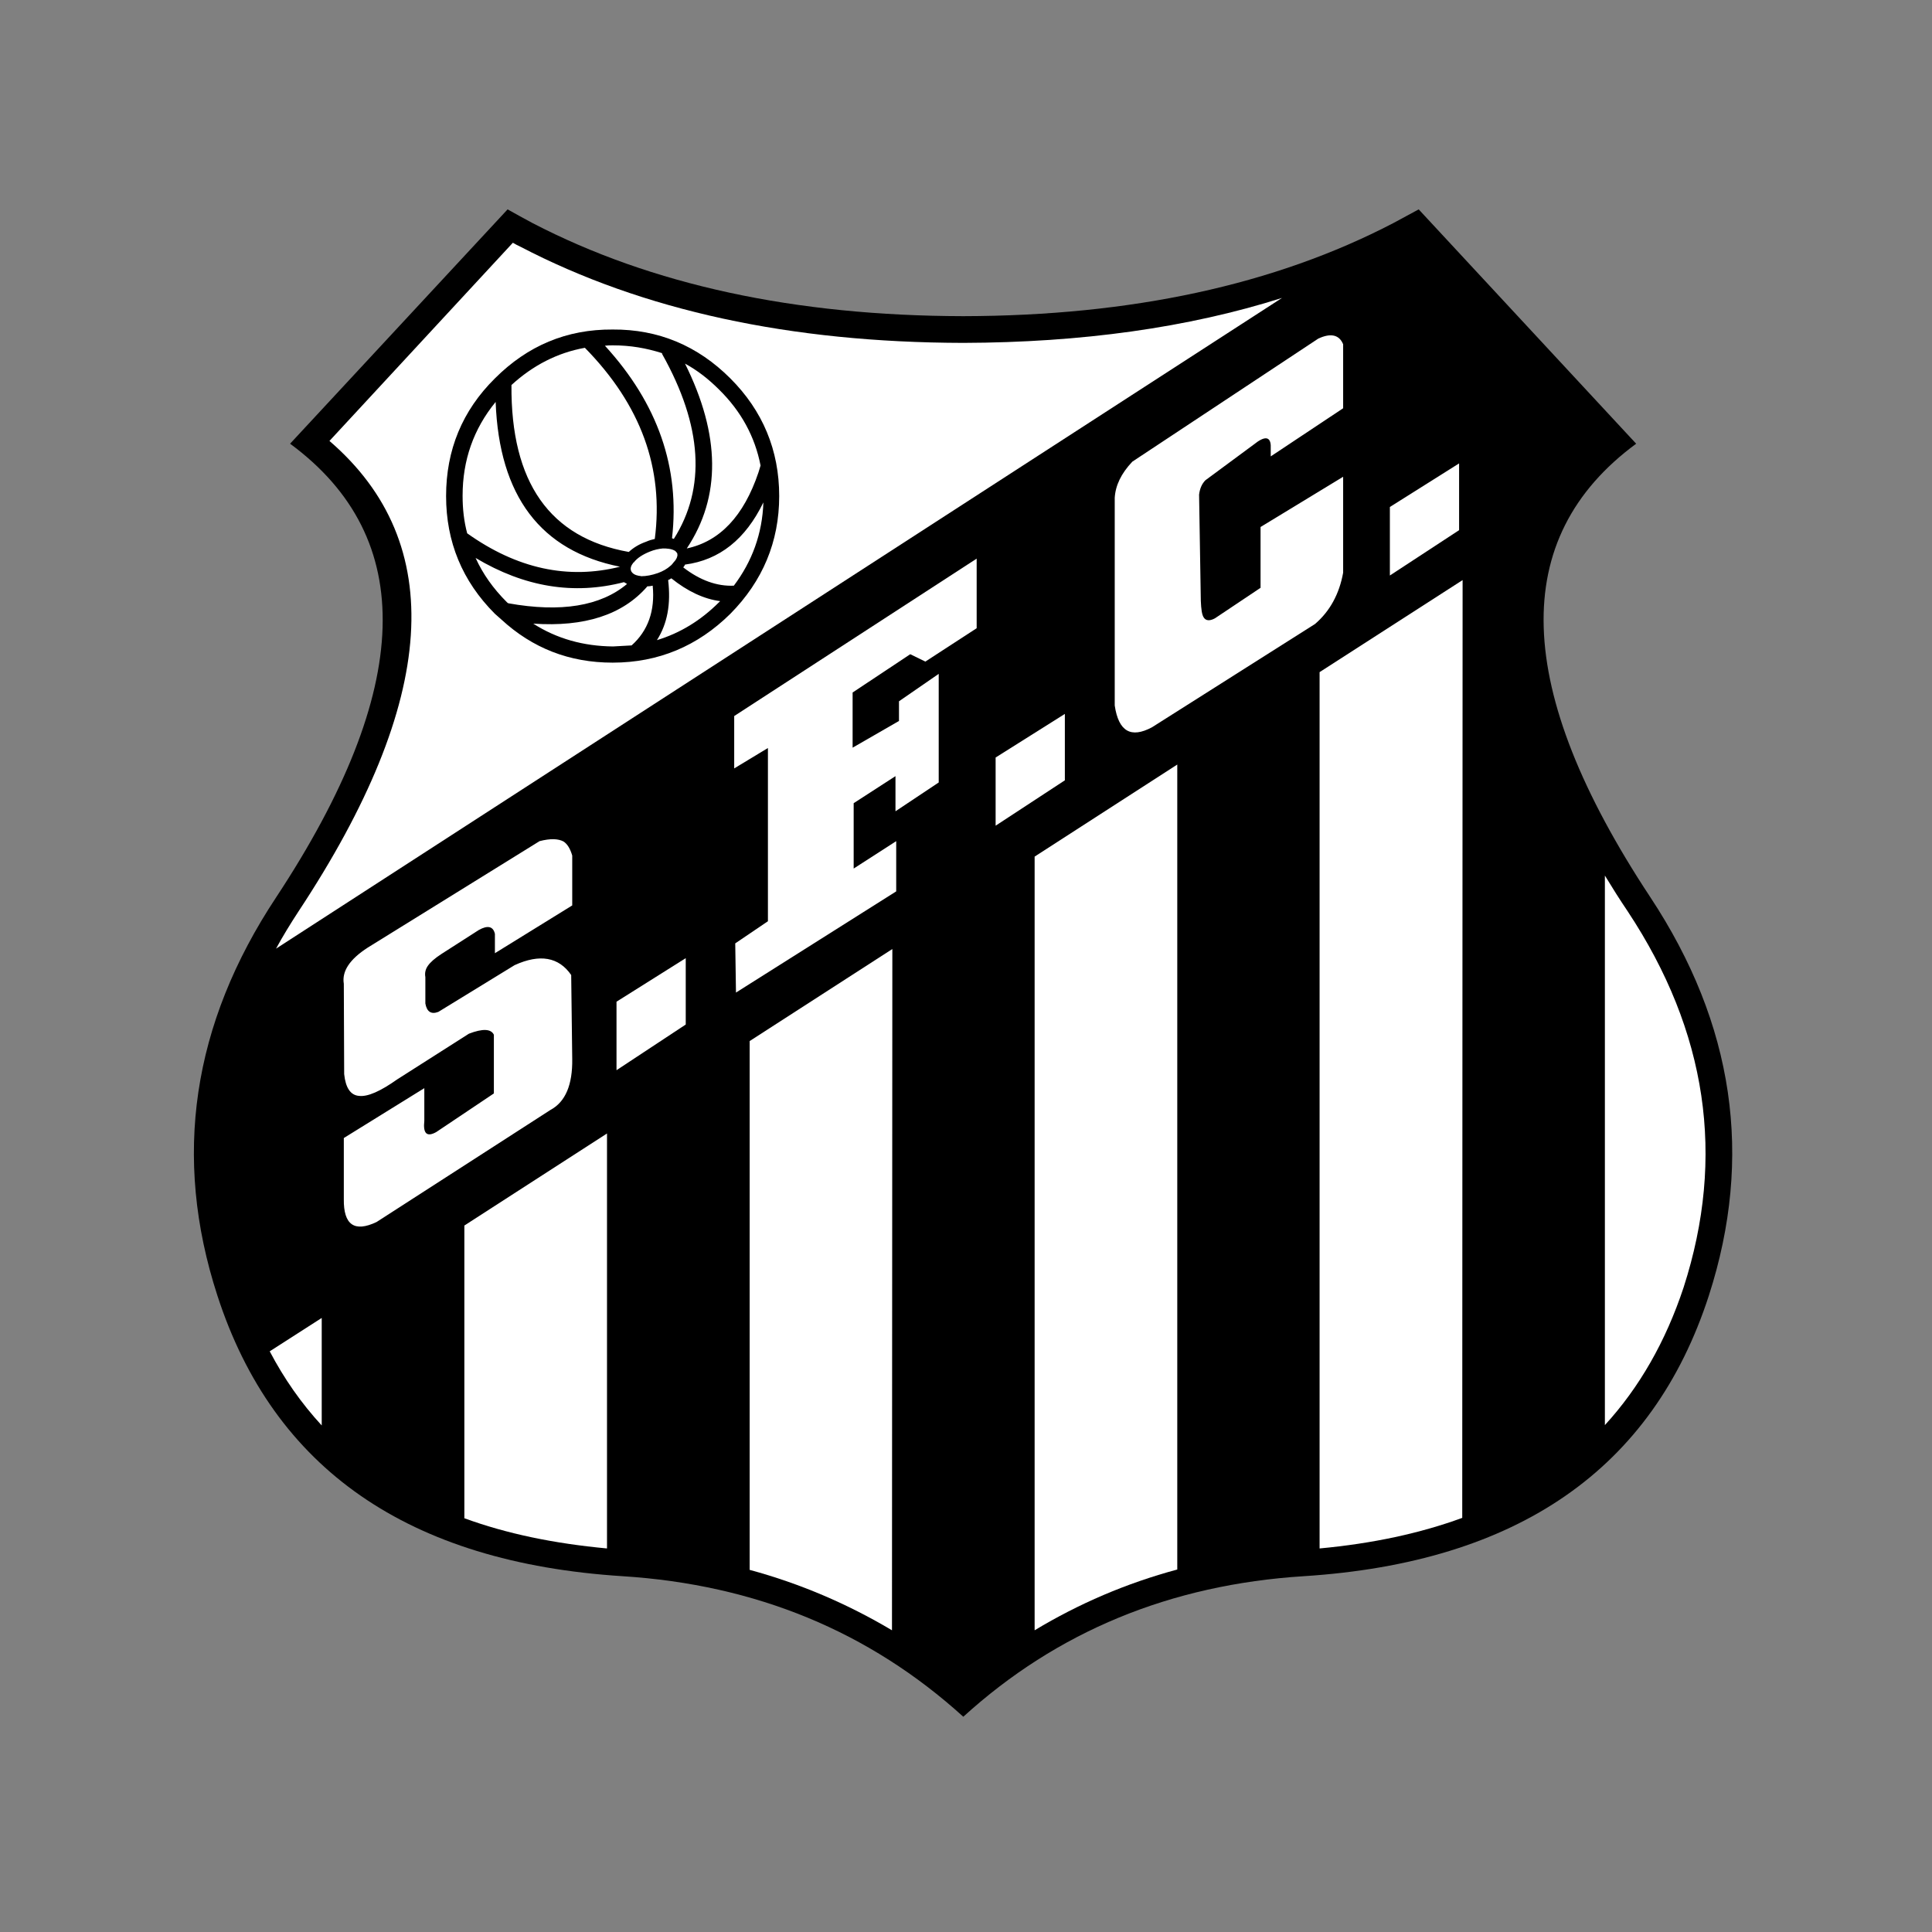
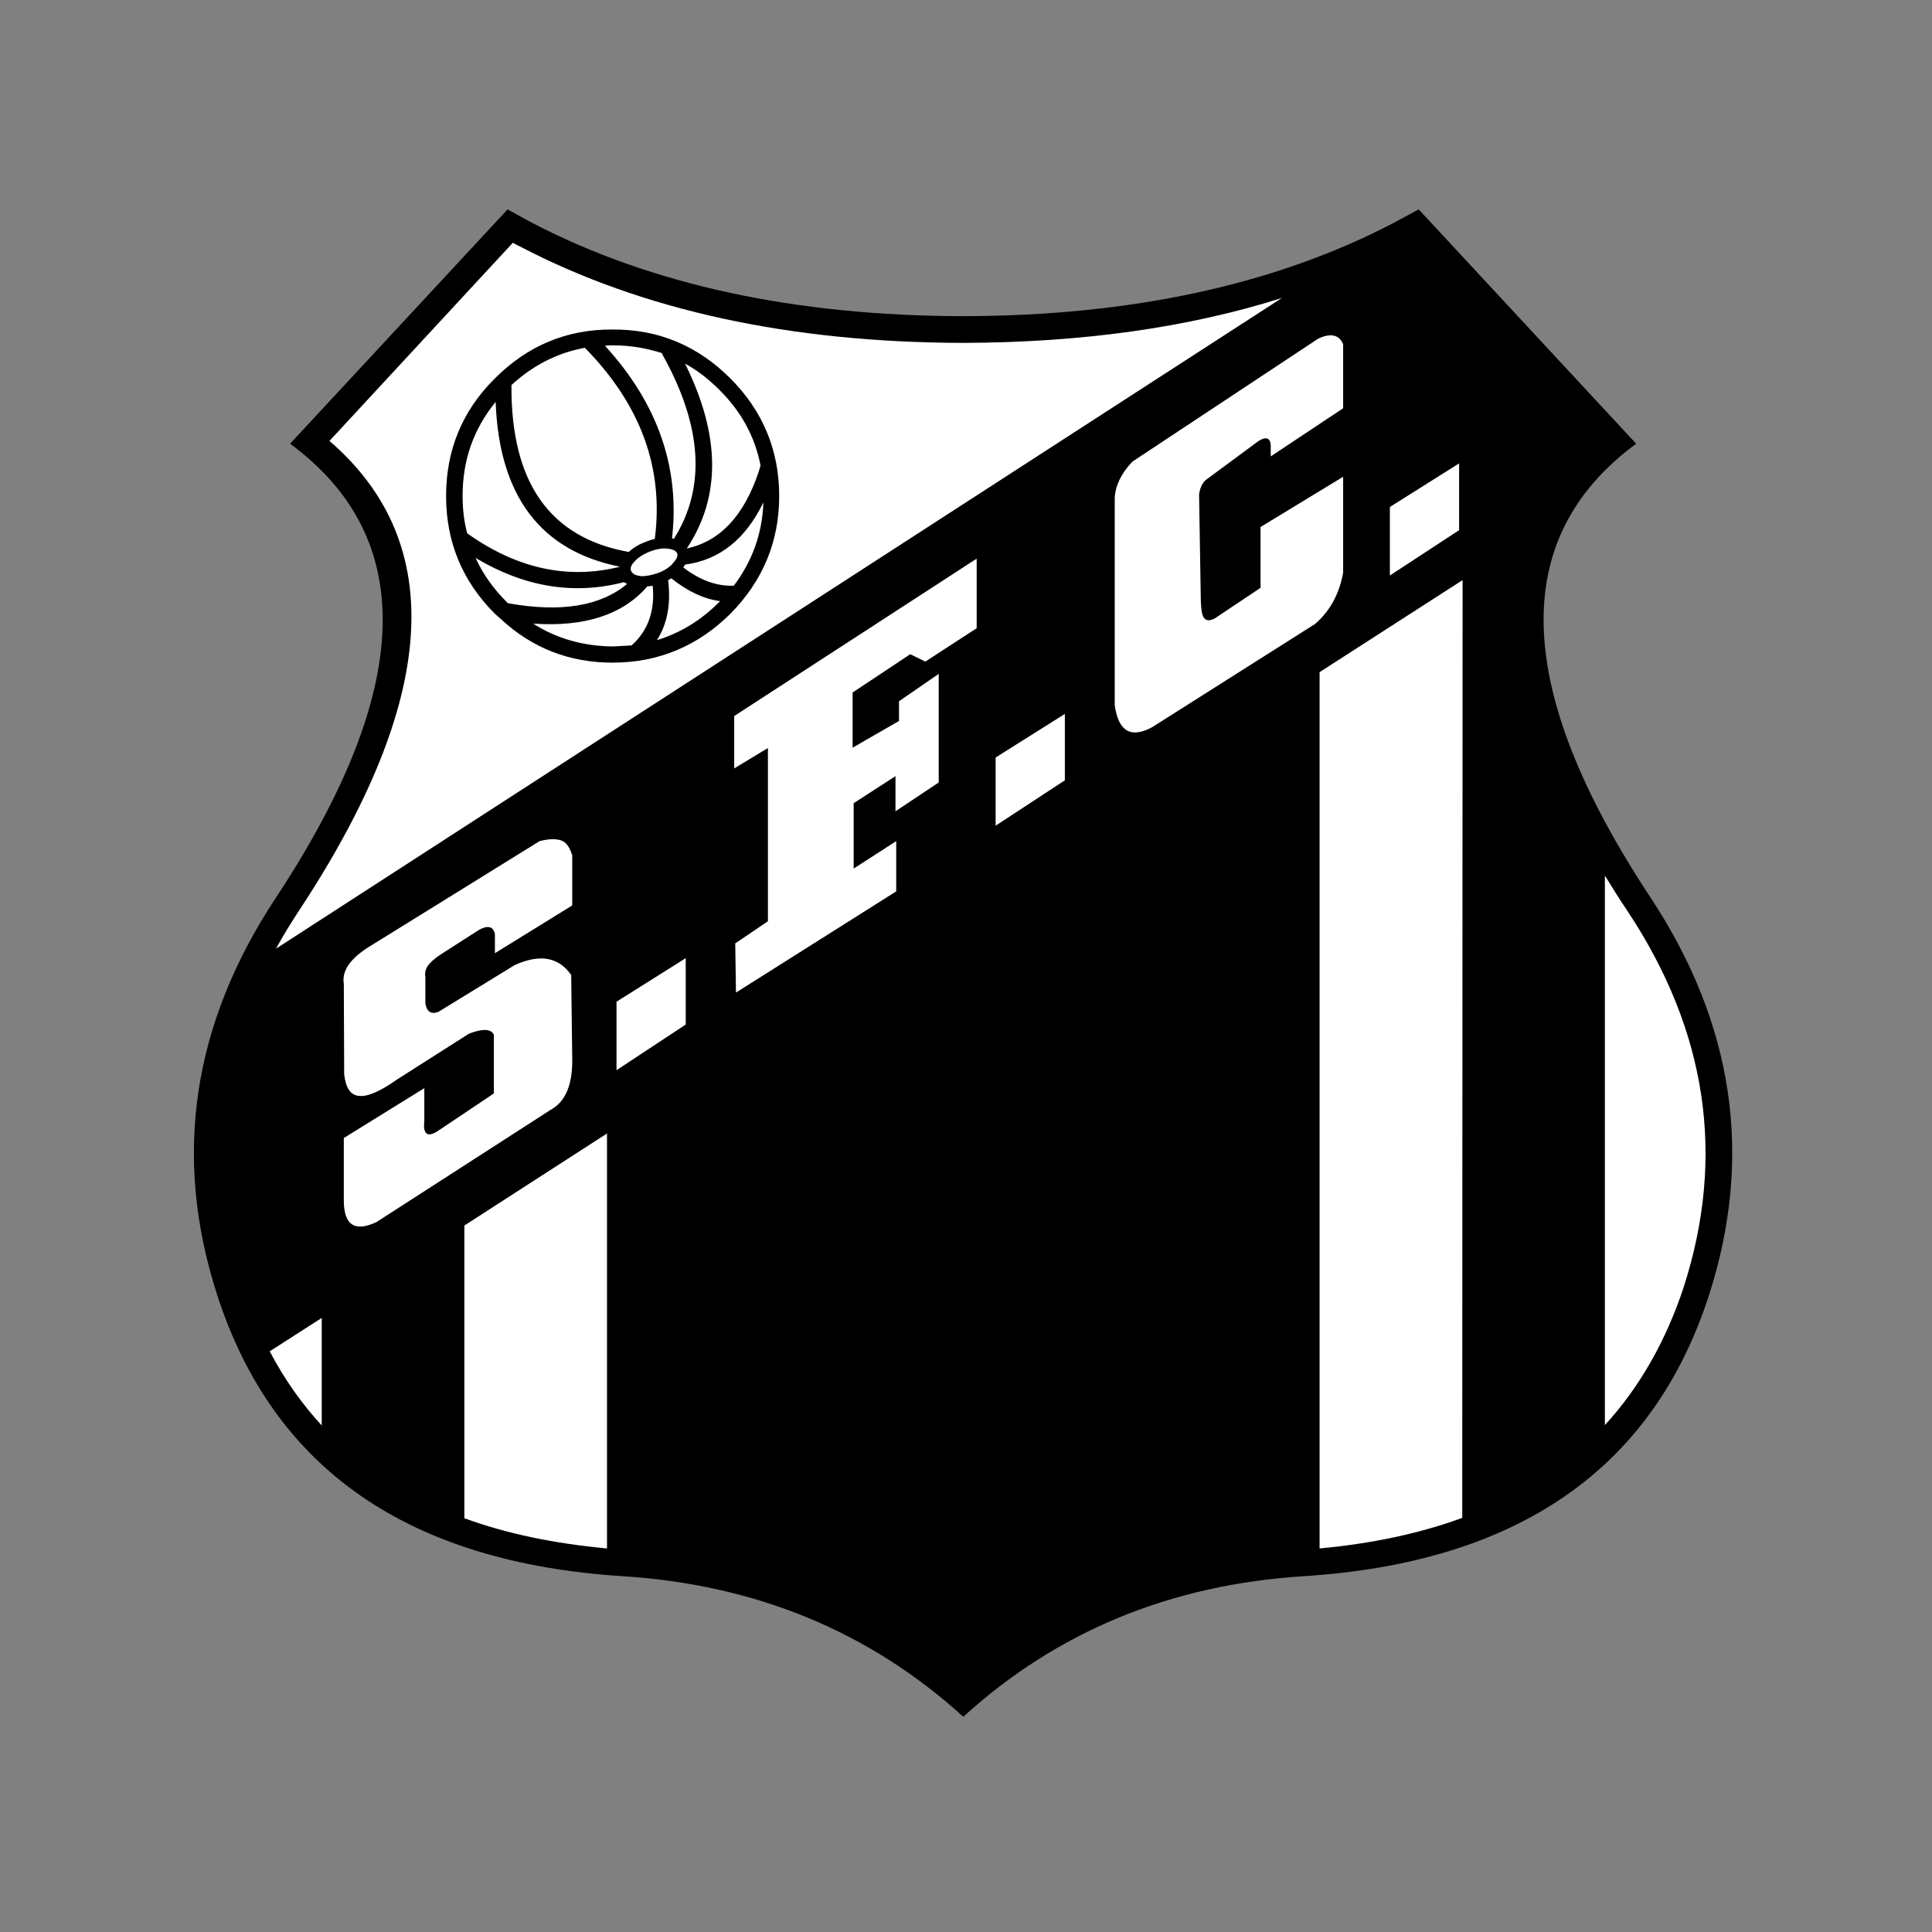
<svg xmlns="http://www.w3.org/2000/svg" version="1.0" preserveAspectRatio="xMidYMid meet" height="250" viewBox="0 0 187.5 187.5" zoomAndPan="magnify" width="250">
  <rect x="0" y="0" width="187.5" height="187.5" fill="#808080" stroke="none" />
  <defs>
    <clipPath id="f622b495a4">
      <path clip-rule="nonzero" d="M 18.699 20.195 L 168.301 20.195 L 168.301 166.805 L 18.699 166.805 Z M 18.699 20.195" />
    </clipPath>
  </defs>
  <g clip-path="url(#f622b495a4)">
    <path fill-rule="evenodd" fill-opacity="1" d="M 137.684 20.32 C 136.863 20.762 136.047 21.207 135.227 21.648 C 123.699 27.652 109.789 30.652 93.488 30.684 C 77.156 30.652 63.242 27.652 51.68 21.648 C 50.863 21.207 50.043 20.762 49.262 20.32 L 28.152 43.062 C 40.566 52.203 40.121 66.867 26.82 87.055 C 18.637 99.398 16.73 112.289 21.094 125.723 C 26.551 142.57 39.645 151.641 60.41 152.969 C 73.336 153.789 84.348 158.324 93.488 166.609 C 102.594 158.324 113.605 153.789 126.531 152.969 C 147.297 151.641 160.395 142.57 165.848 125.723 C 170.18 112.289 168.305 99.398 160.152 87.055 C 146.82 66.867 146.379 52.203 158.789 43.062 Z M 137.684 20.32" fill="#000000" />
  </g>
  <path fill-rule="evenodd" fill-opacity="1" d="M 50.488 23.934 C 50.25 23.832 50.012 23.695 49.773 23.559 L 31.973 42.793 C 43.496 52.715 42.508 67.957 28.969 88.453 C 28.188 89.645 27.438 90.871 26.789 92.066 L 124.418 28.914 C 115.277 31.812 104.945 33.242 93.488 33.277 C 76.711 33.242 62.387 30.141 50.488 23.934 Z M 50.488 23.934" fill="#ffffff" />
-   <path fill-rule="evenodd" fill-opacity="1" d="M 86.602 92.102 L 72.754 101.035 L 72.754 152.355 C 77.664 153.684 82.27 155.664 86.566 158.219 Z M 86.602 92.102" fill="#ffffff" />
-   <path fill-rule="evenodd" fill-opacity="1" d="M 114.254 74.199 L 100.41 83.133 L 100.41 158.219 C 104.707 155.629 109.312 153.652 114.254 152.32 Z M 114.254 74.199" fill="#ffffff" />
  <path fill-rule="evenodd" fill-opacity="1" d="M 58.91 110.004 L 45.066 118.938 L 45.066 147.344 C 49.156 148.844 53.762 149.797 58.91 150.277 Z M 58.91 110.004" fill="#ffffff" />
  <path fill-rule="evenodd" fill-opacity="1" d="M 31.223 127.906 L 26.176 131.145 C 27.574 133.805 29.242 136.191 31.223 138.34 Z M 31.223 127.906" fill="#ffffff" />
  <path fill-rule="evenodd" fill-opacity="1" d="M 141.945 56.297 L 128.066 65.23 L 128.066 150.277 C 133.215 149.797 137.82 148.809 141.91 147.309 Z M 141.945 56.297" fill="#ffffff" />
  <path fill-rule="evenodd" fill-opacity="1" d="M 157.973 88.453 C 157.188 87.293 156.438 86.098 155.754 84.973 L 155.754 138.305 C 159.098 134.656 161.656 130.191 163.395 124.938 C 167.484 112.254 165.68 100.113 157.973 88.453 Z M 157.973 88.453" fill="#ffffff" />
  <path fill-rule="evenodd" fill-opacity="1" d="M 130.352 33.414 C 129.977 32.492 129.156 32.289 127.93 32.867 L 109.891 44.805 C 108.801 45.961 108.254 47.121 108.184 48.316 L 108.184 68.469 C 108.559 70.992 109.754 71.676 111.801 70.582 L 127.621 60.559 C 129.055 59.332 129.977 57.66 130.352 55.578 L 130.352 46.27 L 122.336 51.145 L 122.336 57.047 L 117.902 60.012 C 117.391 60.285 117.016 60.25 116.812 59.91 C 116.641 59.637 116.574 59.125 116.539 58.309 L 116.371 48.008 C 116.438 47.43 116.641 46.953 116.984 46.609 L 121.688 43.133 C 122.711 42.312 123.258 42.348 123.324 43.199 L 123.324 44.293 L 130.352 39.621 Z M 130.352 33.414" fill="#ffffff" />
  <path fill-rule="evenodd" fill-opacity="1" d="M 89.805 64.207 L 94.785 60.969 L 94.785 54.215 L 71.254 69.492 L 71.254 74.574 L 74.527 72.594 L 74.527 89.406 L 71.355 91.555 L 71.426 96.328 L 86.977 86.508 L 86.977 81.633 L 82.848 84.293 L 82.848 77.949 L 86.906 75.324 L 86.906 78.734 L 91.102 75.938 L 91.102 65.398 L 87.246 68.059 L 87.246 69.969 L 82.746 72.562 L 82.746 67.207 L 88.34 63.492 Z M 89.805 64.207" fill="#ffffff" />
  <path fill-rule="evenodd" fill-opacity="1" d="M 66.551 99.43 L 66.551 92.988 L 59.832 97.215 L 59.832 103.863 Z M 66.551 99.43" fill="#ffffff" />
  <path fill-rule="evenodd" fill-opacity="1" d="M 96.625 73.516 L 96.625 80.133 L 103.344 75.73 L 103.344 69.285 Z M 96.625 73.516" fill="#ffffff" />
  <path fill-rule="evenodd" fill-opacity="1" d="M 54.684 81.664 C 54.172 81.395 53.422 81.359 52.363 81.633 L 35.688 91.965 C 33.949 93.09 33.164 94.25 33.367 95.477 L 33.402 104.238 C 33.539 105.57 34.016 106.285 34.836 106.355 C 35.688 106.457 36.914 105.91 38.555 104.75 L 45.508 100.32 C 46.84 99.809 47.656 99.84 47.93 100.422 L 47.93 106.117 L 42.336 109.867 C 41.418 110.379 41.043 110.004 41.18 108.773 L 41.18 105.605 L 33.367 110.445 L 33.367 116.379 C 33.336 118.867 34.391 119.621 36.543 118.598 L 53.422 107.719 C 54.887 106.934 55.57 105.262 55.535 102.773 L 55.434 94.625 C 54.238 92.887 52.398 92.543 49.941 93.668 L 42.543 98.203 C 41.828 98.477 41.418 98.168 41.281 97.387 L 41.281 94.828 C 41.211 94.453 41.281 94.078 41.52 93.738 C 41.758 93.395 42.168 93.02 42.848 92.578 L 46.465 90.258 C 47.316 89.781 47.863 89.883 48.031 90.633 L 48.031 92.508 L 55.535 87.871 L 55.535 83.031 C 55.332 82.348 55.059 81.906 54.684 81.664 Z M 54.684 81.664" fill="#ffffff" />
  <path fill-rule="evenodd" fill-opacity="1" d="M 141.605 51.453 L 141.605 44.973 L 134.887 49.203 L 134.887 55.852 Z M 141.605 51.453" fill="#ffffff" />
  <path fill-rule="evenodd" fill-opacity="1" d="M 75.621 48.145 C 75.621 43.68 74.016 39.859 70.879 36.723 C 67.707 33.551 63.891 31.949 59.457 31.98 C 54.988 31.949 51.203 33.551 48.031 36.723 C 44.859 39.859 43.293 43.68 43.293 48.145 C 43.293 52.578 44.859 56.398 48.031 59.57 C 48.238 59.738 48.441 59.945 48.645 60.113 C 51.68 62.91 55.262 64.309 59.457 64.309 C 63.891 64.309 67.707 62.707 70.879 59.57 C 74.016 56.398 75.621 52.578 75.621 48.145 Z M 58.707 33.551 C 58.98 33.516 59.219 33.516 59.488 33.516 C 61.195 33.516 62.73 33.789 64.23 34.266 C 64.266 34.301 64.266 34.336 64.266 34.367 C 68.188 41.359 68.527 47.359 65.391 52.305 C 65.355 52.27 65.289 52.27 65.219 52.238 C 66.004 45.418 63.855 39.176 58.707 33.551 Z M 64.332 53.227 C 64.504 53.227 64.707 53.227 64.914 53.262 C 65.152 53.293 65.355 53.363 65.527 53.465 C 65.594 53.531 65.664 53.602 65.73 53.703 C 65.73 53.738 65.73 53.738 65.73 53.738 C 65.73 53.805 65.766 53.875 65.73 53.977 C 65.695 54.148 65.594 54.352 65.391 54.555 C 65.289 54.691 65.184 54.828 65.047 54.93 C 64.742 55.203 64.332 55.441 63.855 55.613 C 63.277 55.816 62.73 55.922 62.219 55.922 C 62.148 55.887 62.082 55.887 62.016 55.887 C 61.637 55.816 61.398 55.68 61.262 55.441 C 61.16 55.203 61.195 54.965 61.434 54.656 C 61.434 54.656 61.469 54.625 61.469 54.59 C 61.469 54.59 61.469 54.59 61.504 54.59 C 61.844 54.148 62.387 53.805 63.07 53.531 C 63.48 53.363 63.922 53.262 64.332 53.227 Z M 63.547 52.305 C 63.242 52.375 63.004 52.441 62.695 52.578 C 62.016 52.816 61.469 53.156 61.023 53.566 C 53.352 52.203 49.566 46.816 49.637 37.367 C 51.715 35.461 54.102 34.23 56.762 33.754 C 62.219 39.312 64.434 45.484 63.547 52.305 Z M 73.812 45.18 C 73.746 45.383 73.676 45.621 73.605 45.859 C 72.176 50.09 69.855 52.543 66.652 53.227 C 69.992 48.215 69.926 42.211 66.48 35.289 C 67.676 35.938 68.766 36.789 69.789 37.812 C 71.938 39.926 73.266 42.383 73.812 45.18 Z M 69.891 58.34 C 69.855 58.375 69.824 58.41 69.789 58.441 C 68.016 60.215 66.004 61.445 63.754 62.125 C 64.777 60.523 65.117 58.613 64.844 56.297 C 64.945 56.262 65.047 56.191 65.152 56.125 C 66.719 57.387 68.32 58.137 69.891 58.34 Z M 66.309 55.066 C 66.379 54.965 66.445 54.898 66.48 54.793 C 69.824 54.352 72.348 52.34 74.086 48.758 C 73.984 51.793 72.992 54.488 71.219 56.84 C 69.582 56.91 67.945 56.328 66.309 55.066 Z M 60.547 56.5 C 60.648 56.535 60.719 56.602 60.855 56.672 C 58.297 58.82 54.441 59.465 49.328 58.547 C 49.262 58.512 49.227 58.477 49.191 58.441 C 47.863 57.113 46.871 55.715 46.156 54.148 C 50.898 56.977 55.672 57.762 60.547 56.5 Z M 62.797 56.941 L 62.797 56.91 C 62.969 56.91 63.172 56.875 63.344 56.84 C 63.582 59.262 62.898 61.207 61.297 62.637 C 60.719 62.672 60.105 62.707 59.488 62.738 C 56.625 62.707 54.035 61.988 51.75 60.523 C 56.727 60.863 60.41 59.672 62.797 56.941 Z M 45.34 51.758 C 45.031 50.602 44.895 49.406 44.895 48.109 C 44.895 44.668 45.953 41.633 48.102 39.008 C 48.441 48.145 52.465 53.465 60.172 55 C 55.125 56.262 50.18 55.203 45.34 51.758 Z M 45.34 51.758" fill="#000000" />
</svg>